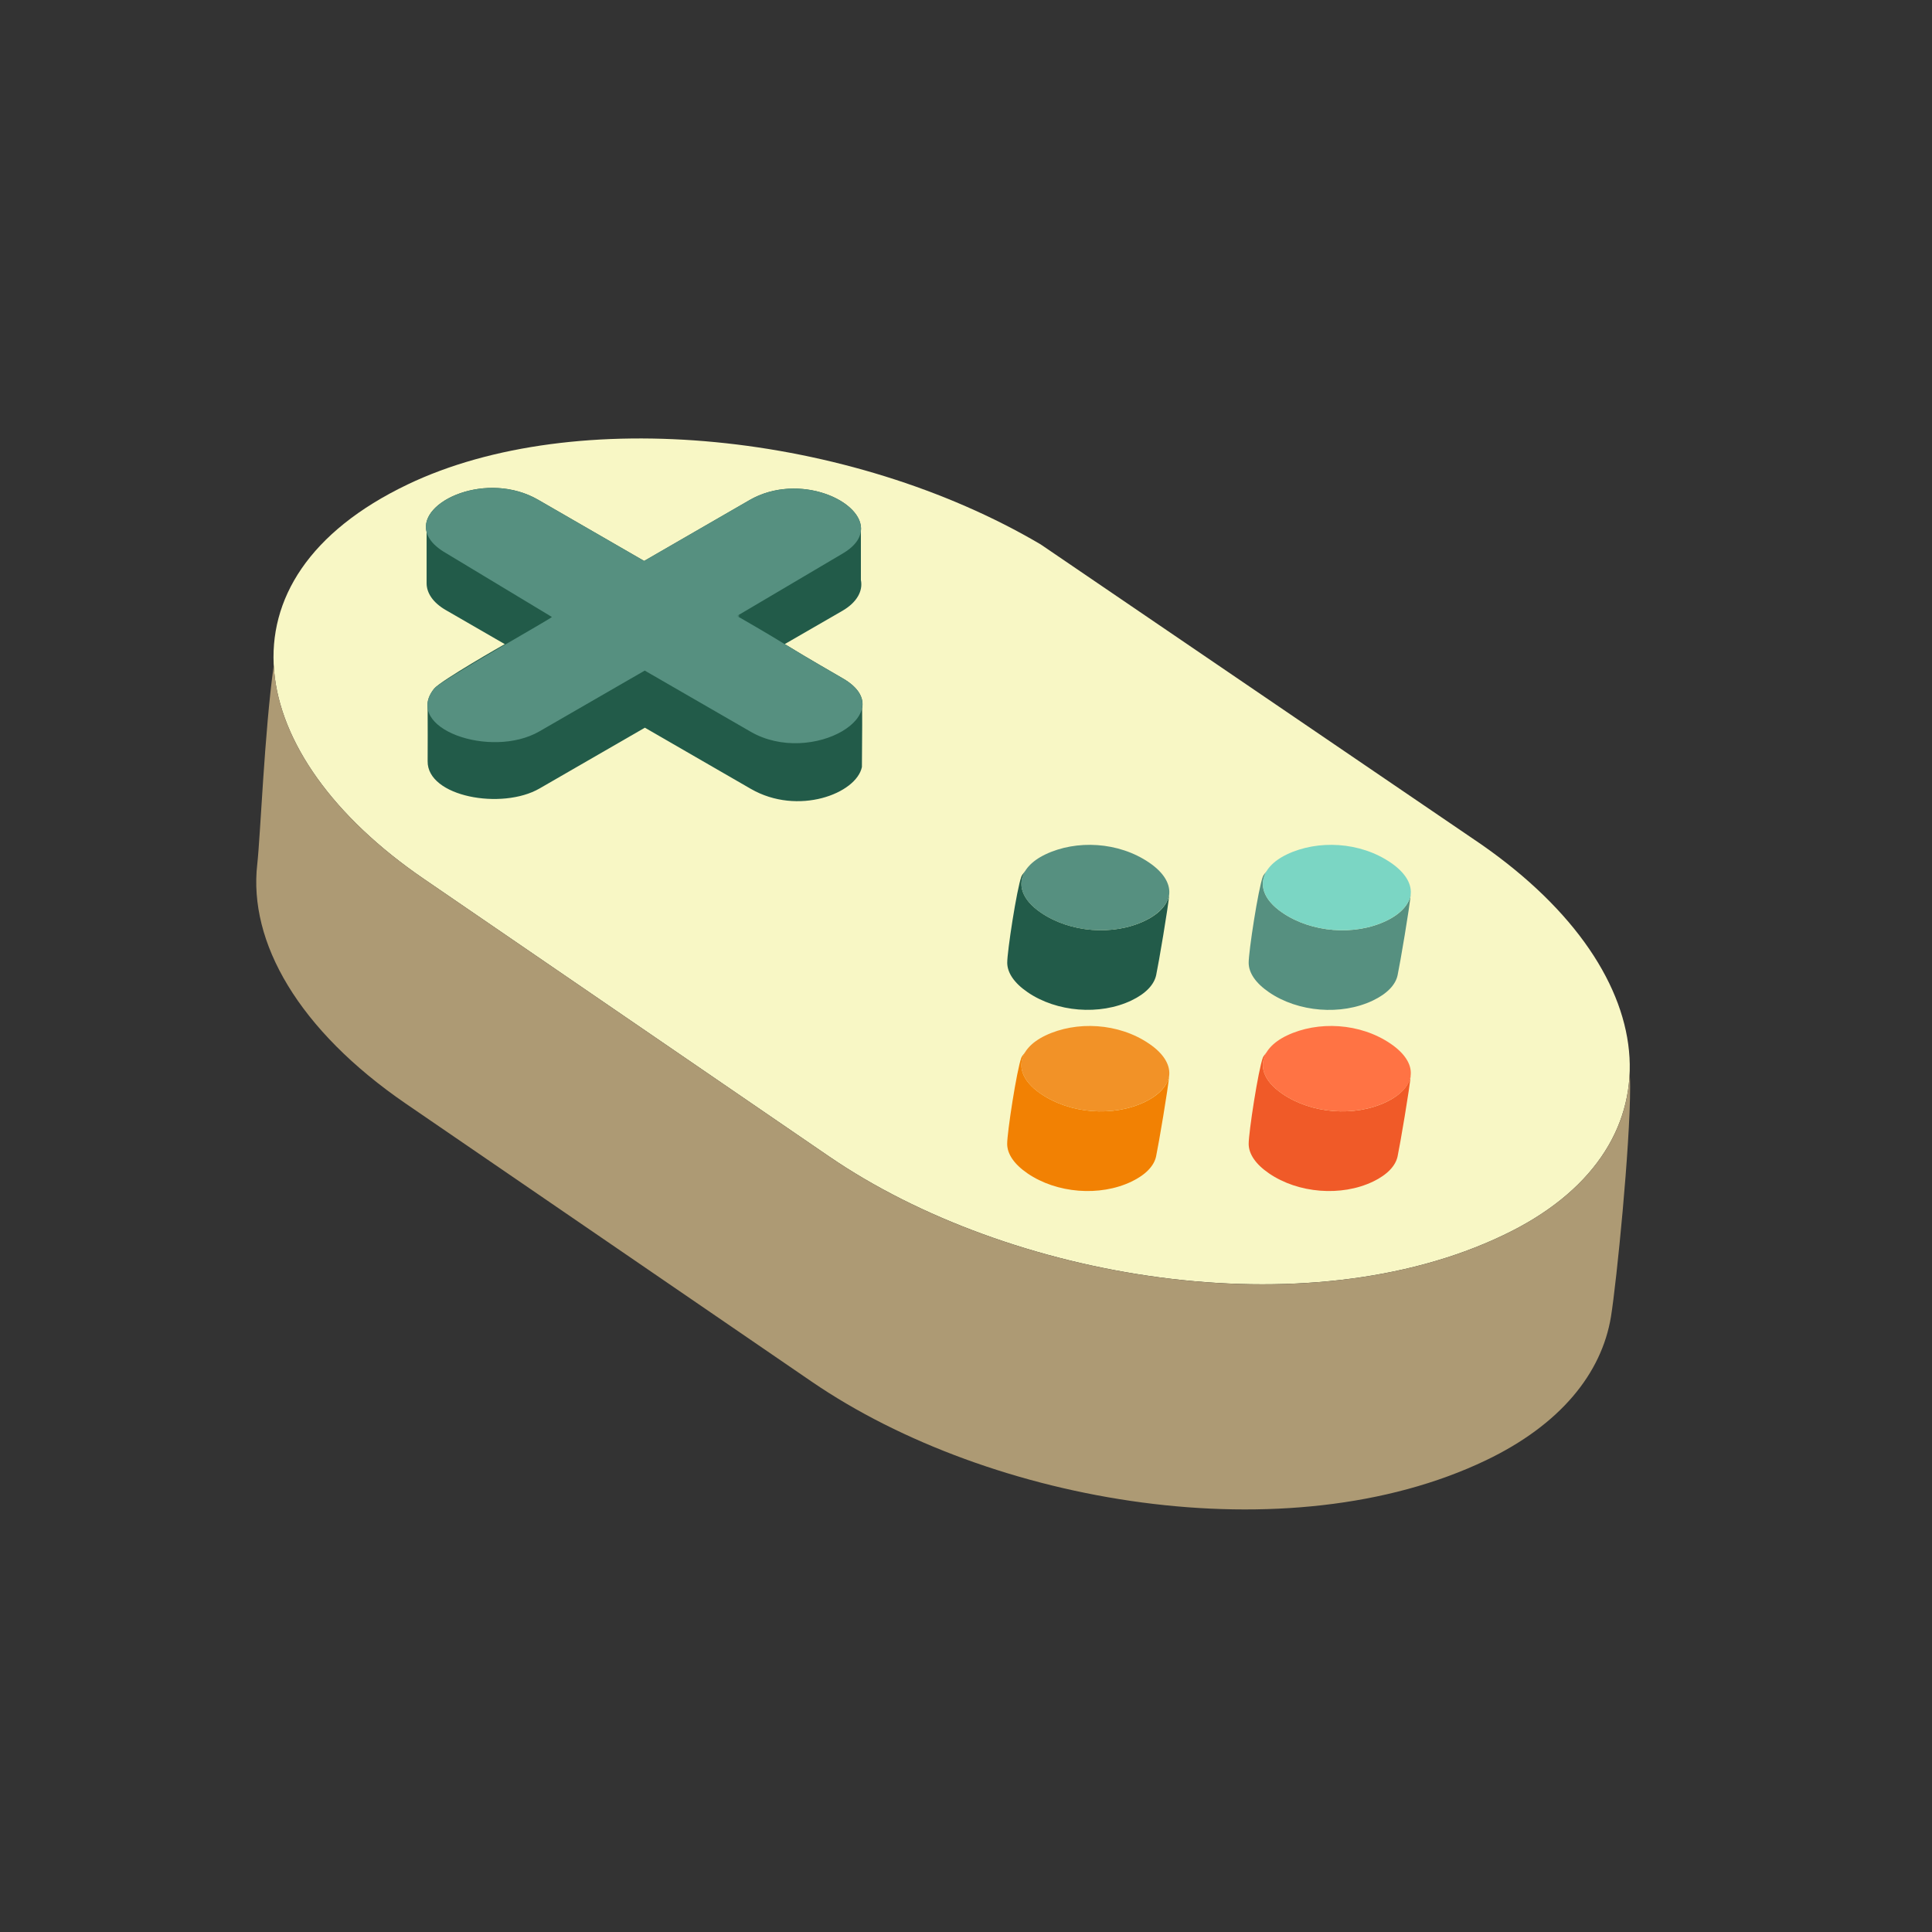
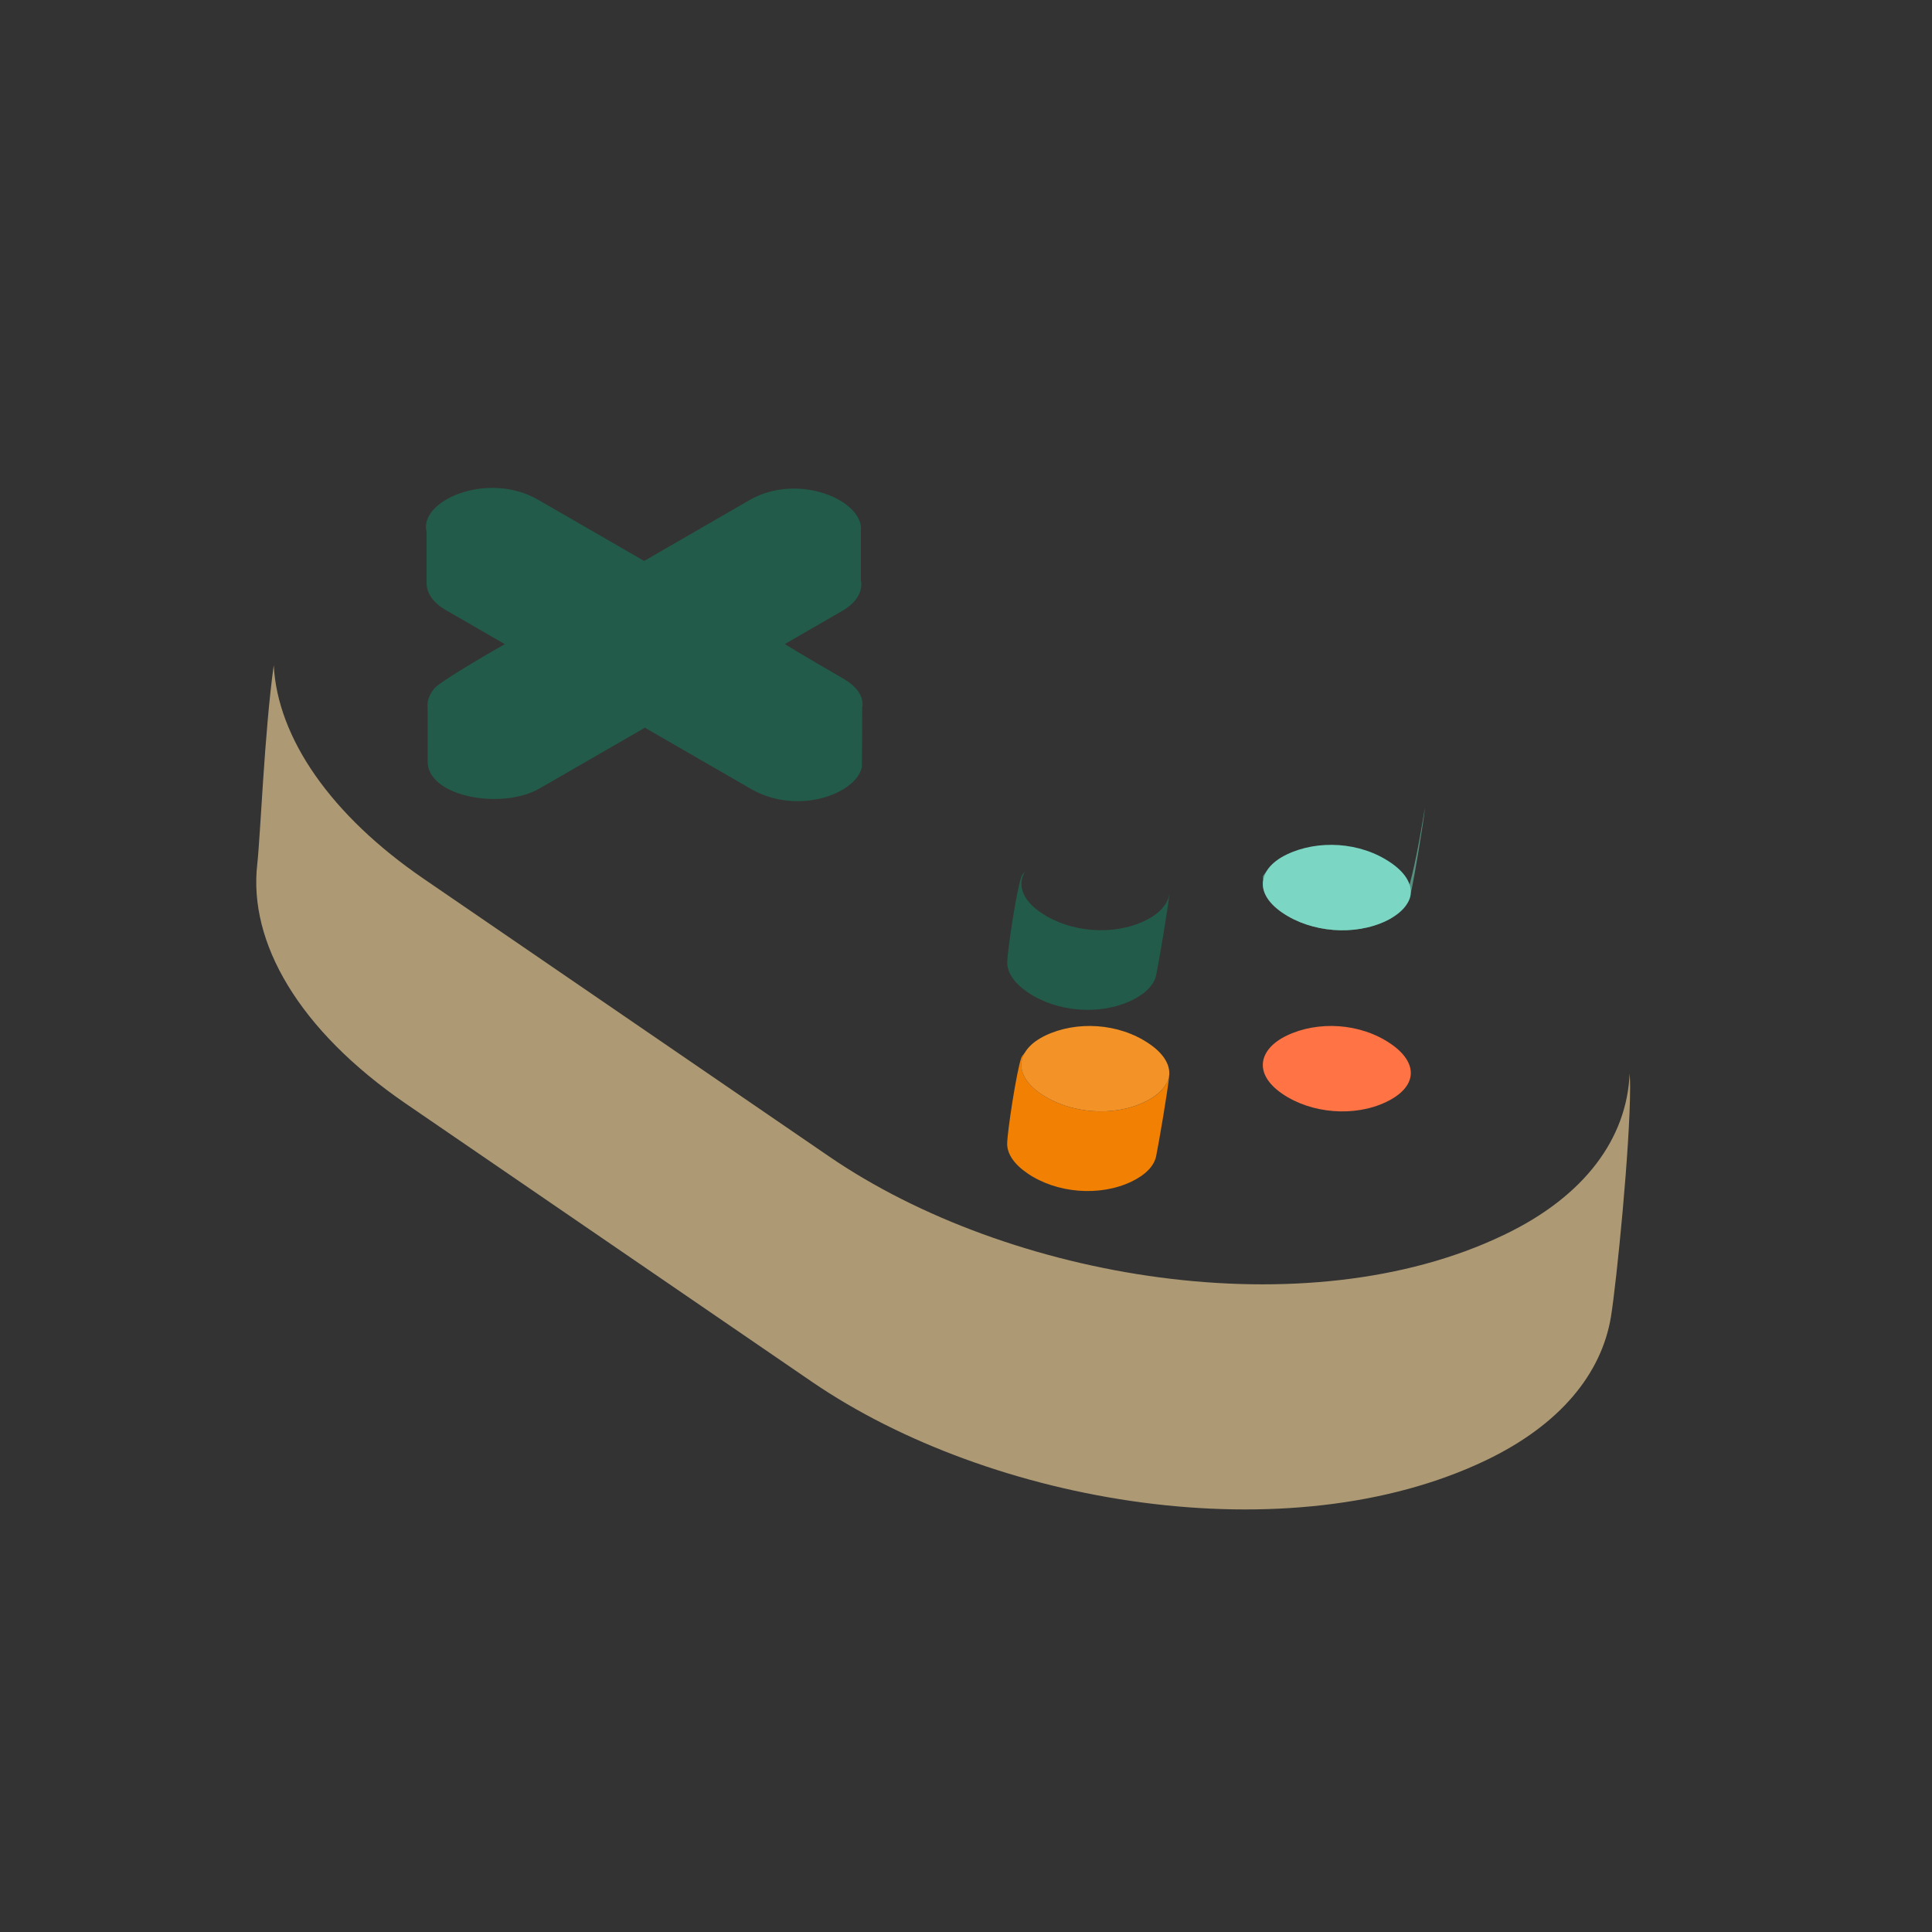
<svg xmlns="http://www.w3.org/2000/svg" version="1.1" id="Uploaded to svgrepo.com" width="800px" height="800px" viewBox="0 0 32 32" xml:space="preserve">
  <rect x="0" y="0" width="32" height="32" fill="#333333" stroke="none" />
  <style type="text/css">
	.isometric_een{fill:#F8F7C5;}
	.isometric_vier{fill:#AD9A74;}
	.isometric_vijf{fill:#F29227;}
	.isometric_zes{fill:#F28103;}
	.isometric_zeven{fill:#FF7344;}
	.isometric_acht{fill:#F05A28;}
	.isometric_tien{fill:#7BD6C4;}
	.isometric_twaalf{fill:#569080;}
	.isometric_dertien{fill:#225B49;}
	.st0{fill:#72C0AB;}
	.st1{fill:#BE1E2D;}
	.st2{fill:#F5DF89;}
	.st3{fill:#F2D76C;}
	.st4{fill:#F28103;}
	.st5{fill:#7BD6C4;}
</style>
  <g>
-     <path class="isometric_een" d="M24.529,13.982l-7.292-4.965C14.079,7.155,9.529,6.694,6.75,8.025   c-3.262,1.562-2.72,4.484,0.264,6.528l6.716,4.6c2.984,2.044,7.909,2.867,11.171,1.305C27.829,19.067,27.667,16.163,24.529,13.982z   " />
    <path class="isometric_dertien" d="M13.962,11.237c-0.624-0.361-0.792-0.464-0.964-0.569l0.953-0.55   c0.242-0.14,0.345-0.329,0.308-0.512V8.797c0.061-0.497-1.028-0.985-1.846-0.513c-1.398,0.807-1.024,0.591-1.744,1.007L8.914,8.278   C8.073,7.792,6.93,8.295,7.066,8.811c0,0.235-0.001,0.715,0,0.852c0.001,0.16,0.107,0.321,0.32,0.443l0.975,0.563   c-0.018,0.01-1.065,0.605-1.17,0.737c-0.089,0.111-0.12,0.217-0.108,0.316c0.001,0.215,0.002,0.741,0,0.885   c-0.009,0.592,1.232,0.812,1.853,0.453l1.745-1.007l1.755,1.013c0.78,0.45,1.749,0.078,1.84-0.362   c0.006-0.645,0.005-0.888,0.004-0.973C14.313,11.566,14.226,11.39,13.962,11.237z M19.367,14.81   c-0.015,0.203-0.178,1.157-0.217,1.34c-0.034,0.159-0.172,0.307-0.408,0.42c-0.526,0.252-1.241,0.194-1.722-0.136   c-0.224-0.153-0.335-0.323-0.337-0.485c-0.002-0.187,0.159-1.231,0.235-1.432c0.012-0.032,0.044-0.062,0.066-0.093   c-0.135,0.219-0.067,0.47,0.256,0.691c0.482,0.33,1.196,0.388,1.722,0.136C19.207,15.134,19.341,14.977,19.367,14.81z" />
-     <path class="isometric_acht" d="M22.961,18.252c-0.526,0.252-1.241,0.194-1.722-0.136c-0.323-0.221-0.391-0.472-0.256-0.691   c-0.021,0.031-0.053,0.06-0.066,0.093c-0.076,0.201-0.237,1.245-0.235,1.432c0.002,0.163,0.113,0.332,0.337,0.485   c0.482,0.33,1.196,0.388,1.722,0.136c0.236-0.113,0.375-0.261,0.408-0.42c0.039-0.183,0.202-1.137,0.217-1.34   C23.341,17.977,23.207,18.134,22.961,18.252z" />
    <path class="isometric_zeven" d="M23.036,17.289c-0.509-0.349-1.21-0.382-1.722-0.137c-0.462,0.221-0.565,0.629-0.076,0.964   c0.482,0.33,1.196,0.388,1.722,0.136C23.479,18.004,23.5,17.607,23.036,17.289z" />
-     <path class="isometric_twaalf" d="M12.434,12.12l-1.755-1.013l-1.745,1.007c-0.806,0.465-2.269-0.053-1.744-0.708   c0.106-0.132,1.969-1.177,1.951-1.187l0,0L7.385,9.16C6.384,8.582,7.878,7.68,8.914,8.278l1.755,1.013   c0.721-0.416,0.346-0.2,1.744-1.007c1.031-0.595,2.494,0.335,1.538,0.888l-1.744,1.03c0.05,0.029,0.05-0.029,0,0   c1.025,0.592,0.578,0.356,1.755,1.036C14.951,11.809,13.446,12.704,12.434,12.12z M19.036,14.289   c-0.509-0.349-1.21-0.382-1.722-0.137c-0.462,0.221-0.565,0.629-0.076,0.964c0.482,0.33,1.196,0.388,1.722,0.136   c0.295-0.141,0.4-0.329,0.407-0.455C19.377,14.627,19.269,14.448,19.036,14.289z" />
-     <path class="isometric_twaalf" d="M22.961,15.252c-0.526,0.252-1.241,0.194-1.722-0.136c-0.323-0.221-0.391-0.472-0.256-0.691   c-0.021,0.031-0.053,0.06-0.066,0.093c-0.076,0.201-0.237,1.245-0.235,1.432c0.002,0.163,0.113,0.332,0.337,0.485   c0.482,0.33,1.196,0.388,1.722,0.136c0.236-0.113,0.375-0.261,0.408-0.42c0.039-0.183,0.202-1.137,0.217-1.34   C23.341,14.977,23.207,15.134,22.961,15.252z" />
+     <path class="isometric_twaalf" d="M22.961,15.252c-0.526,0.252-1.241,0.194-1.722-0.136c-0.323-0.221-0.391-0.472-0.256-0.691   c-0.021,0.031-0.053,0.06-0.066,0.093c0.002,0.163,0.113,0.332,0.337,0.485   c0.482,0.33,1.196,0.388,1.722,0.136c0.236-0.113,0.375-0.261,0.408-0.42c0.039-0.183,0.202-1.137,0.217-1.34   C23.341,14.977,23.207,15.134,22.961,15.252z" />
    <path class="isometric_tien" d="M23.036,14.289c-0.509-0.349-1.21-0.382-1.722-0.137c-0.462,0.221-0.565,0.629-0.076,0.964   c0.482,0.33,1.196,0.388,1.722,0.136c0.295-0.141,0.4-0.329,0.407-0.455C23.377,14.627,23.269,14.448,23.036,14.289z" />
    <path class="isometric_zes" d="M18.961,18.252c-0.526,0.252-1.241,0.194-1.722-0.136c-0.323-0.221-0.391-0.472-0.256-0.691   c-0.021,0.031-0.053,0.06-0.066,0.093c-0.076,0.201-0.237,1.245-0.235,1.432c0.002,0.163,0.113,0.332,0.337,0.485   c0.482,0.33,1.196,0.388,1.722,0.136c0.236-0.113,0.375-0.261,0.408-0.42c0.039-0.183,0.202-1.137,0.217-1.34   C19.341,17.977,19.207,18.134,18.961,18.252z" />
    <path class="isometric_vijf" d="M19.036,17.289c-0.509-0.349-1.21-0.382-1.722-0.137c-0.462,0.221-0.565,0.629-0.076,0.964   c0.482,0.33,1.196,0.388,1.722,0.136c0.295-0.141,0.4-0.329,0.407-0.455C19.377,17.627,19.269,17.448,19.036,17.289z" />
    <path class="isometric_vier" d="M26.992,17.778c-0.044,1.069-0.736,2.036-2.091,2.68c-3.262,1.563-8.187,0.74-11.171-1.305   l-6.716-4.6c-1.531-1.049-2.419-2.329-2.48-3.538c0,0.002,0,0.003,0,0.005c-0.154,1.098-0.222,2.851-0.273,3.294   c-0.148,1.291,0.681,2.746,2.464,3.968l6.716,4.6c2.977,2.039,7.902,2.87,11.171,1.305c1.23-0.589,1.916-1.436,2.071-2.38   C26.776,21.227,27,18.99,27,18.001C27,17.933,26.998,17.858,26.992,17.778z" />
  </g>
</svg>